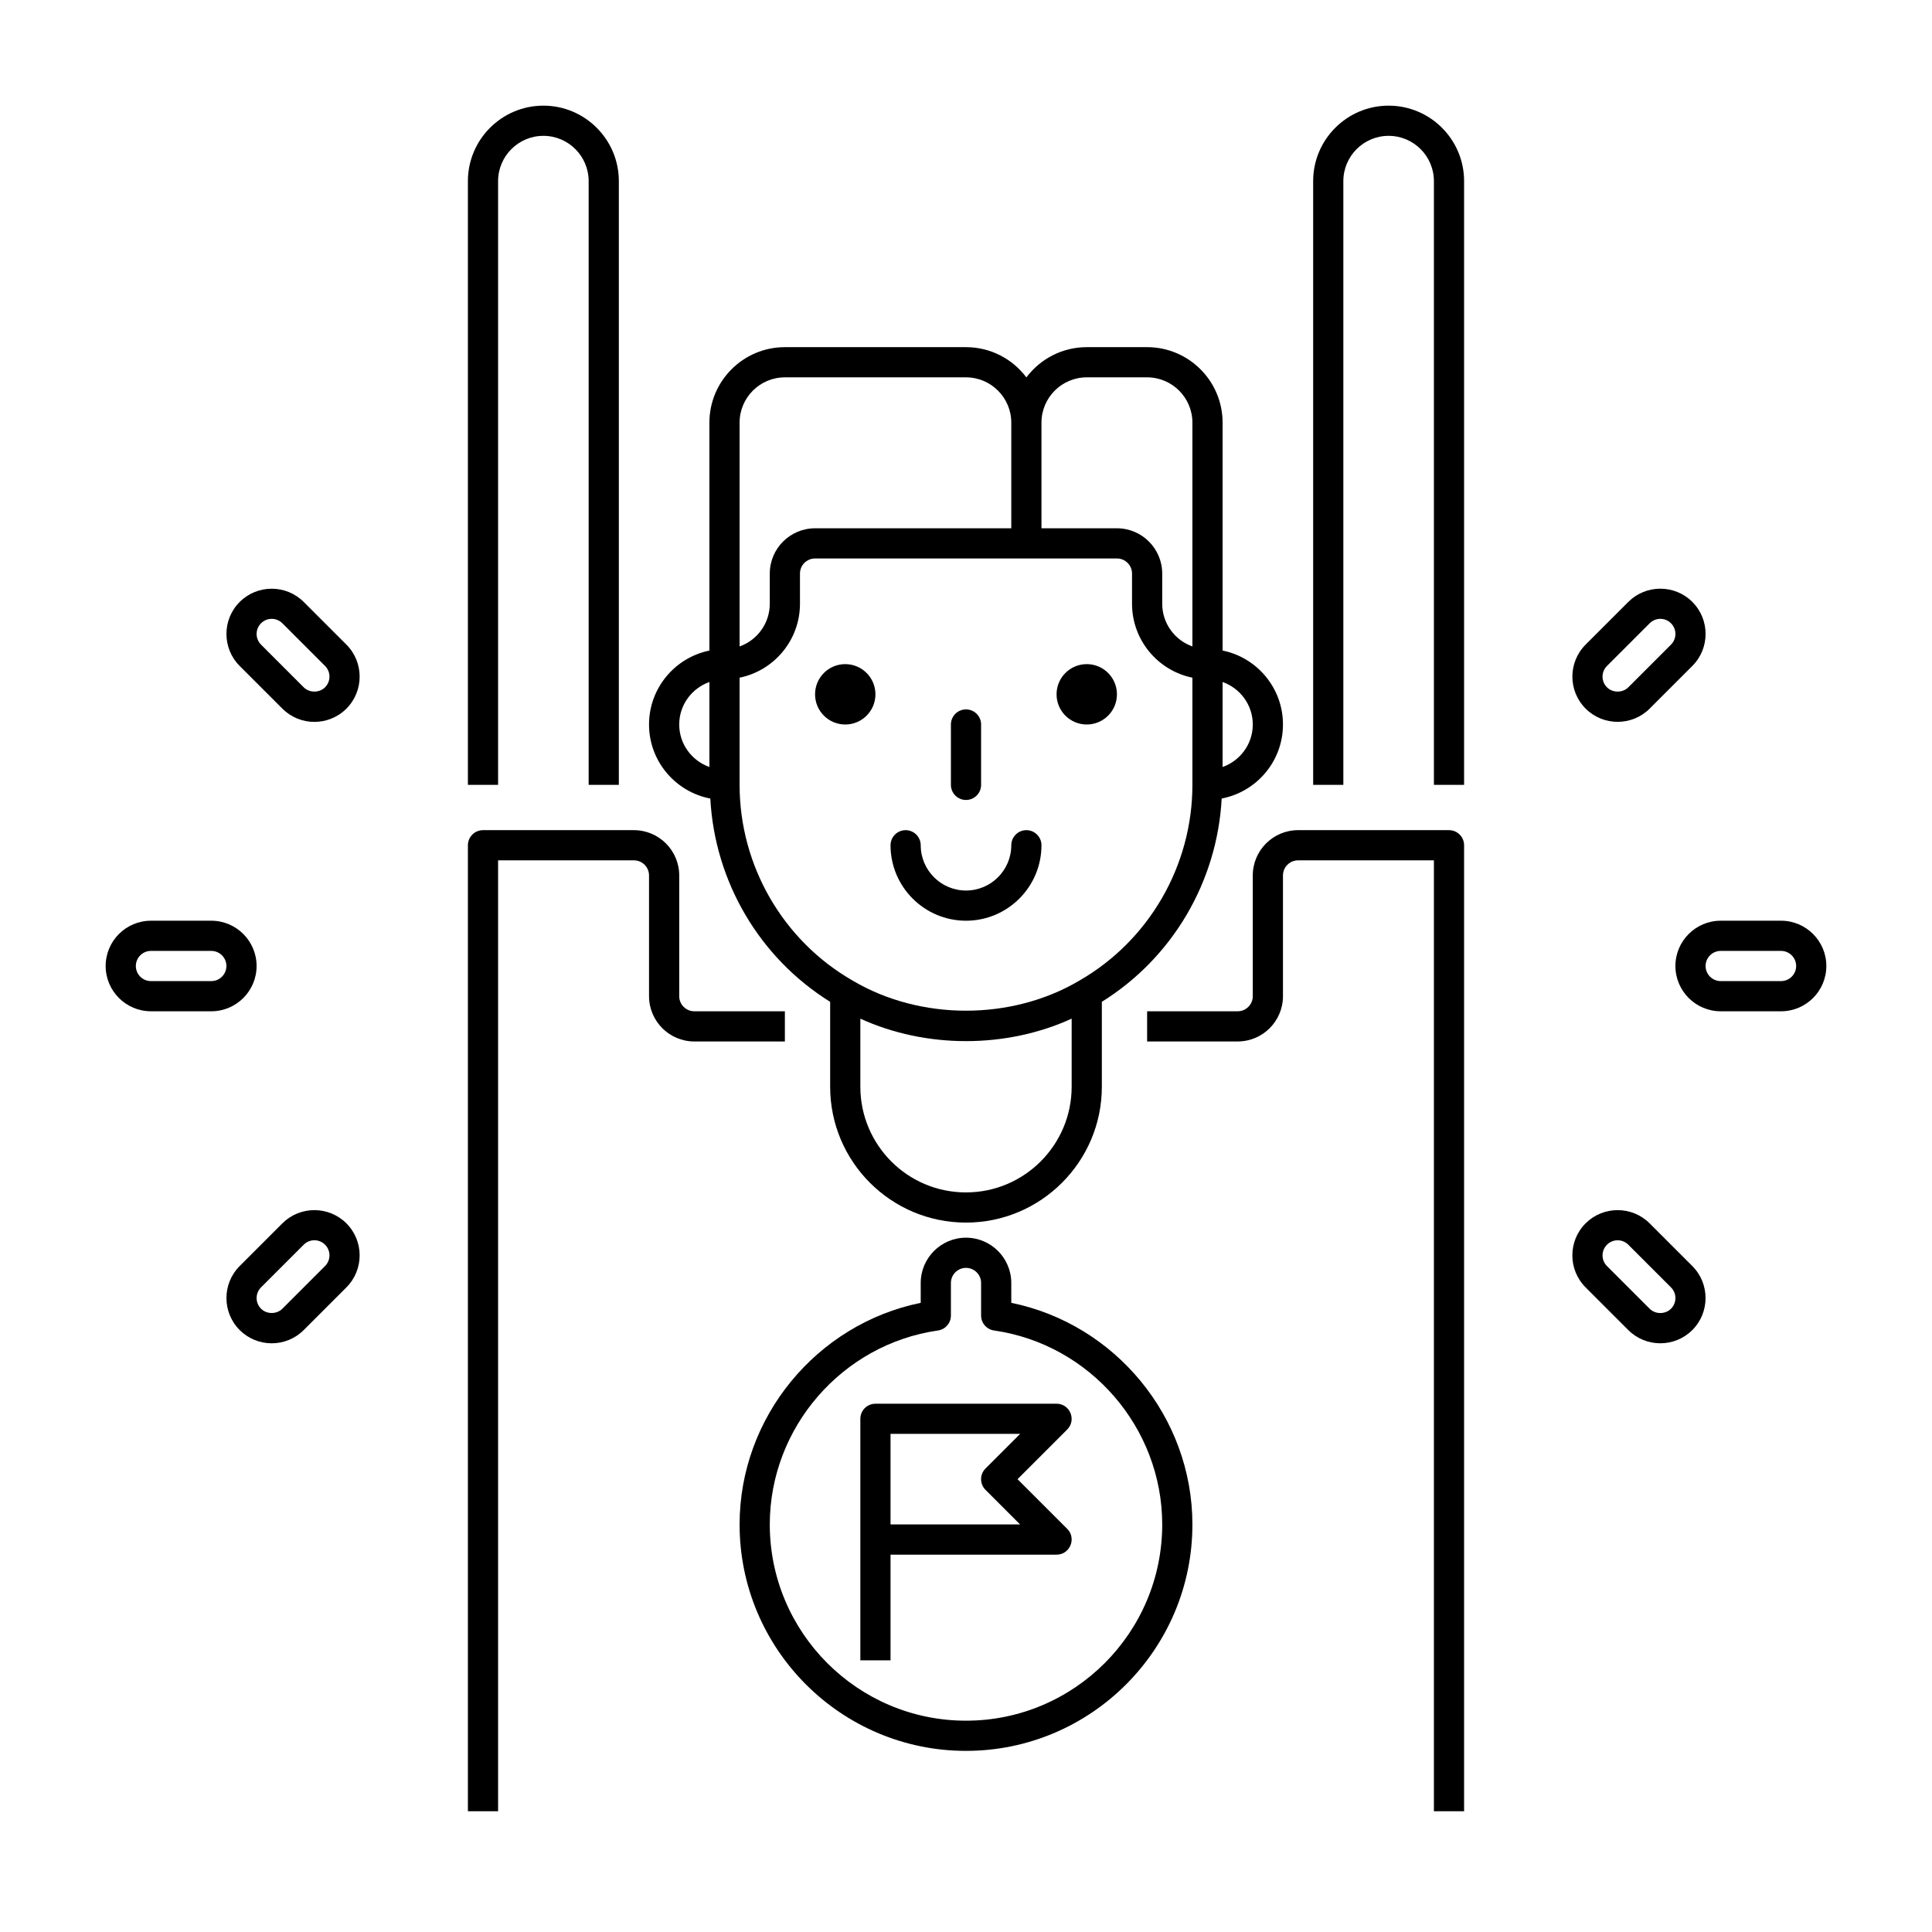
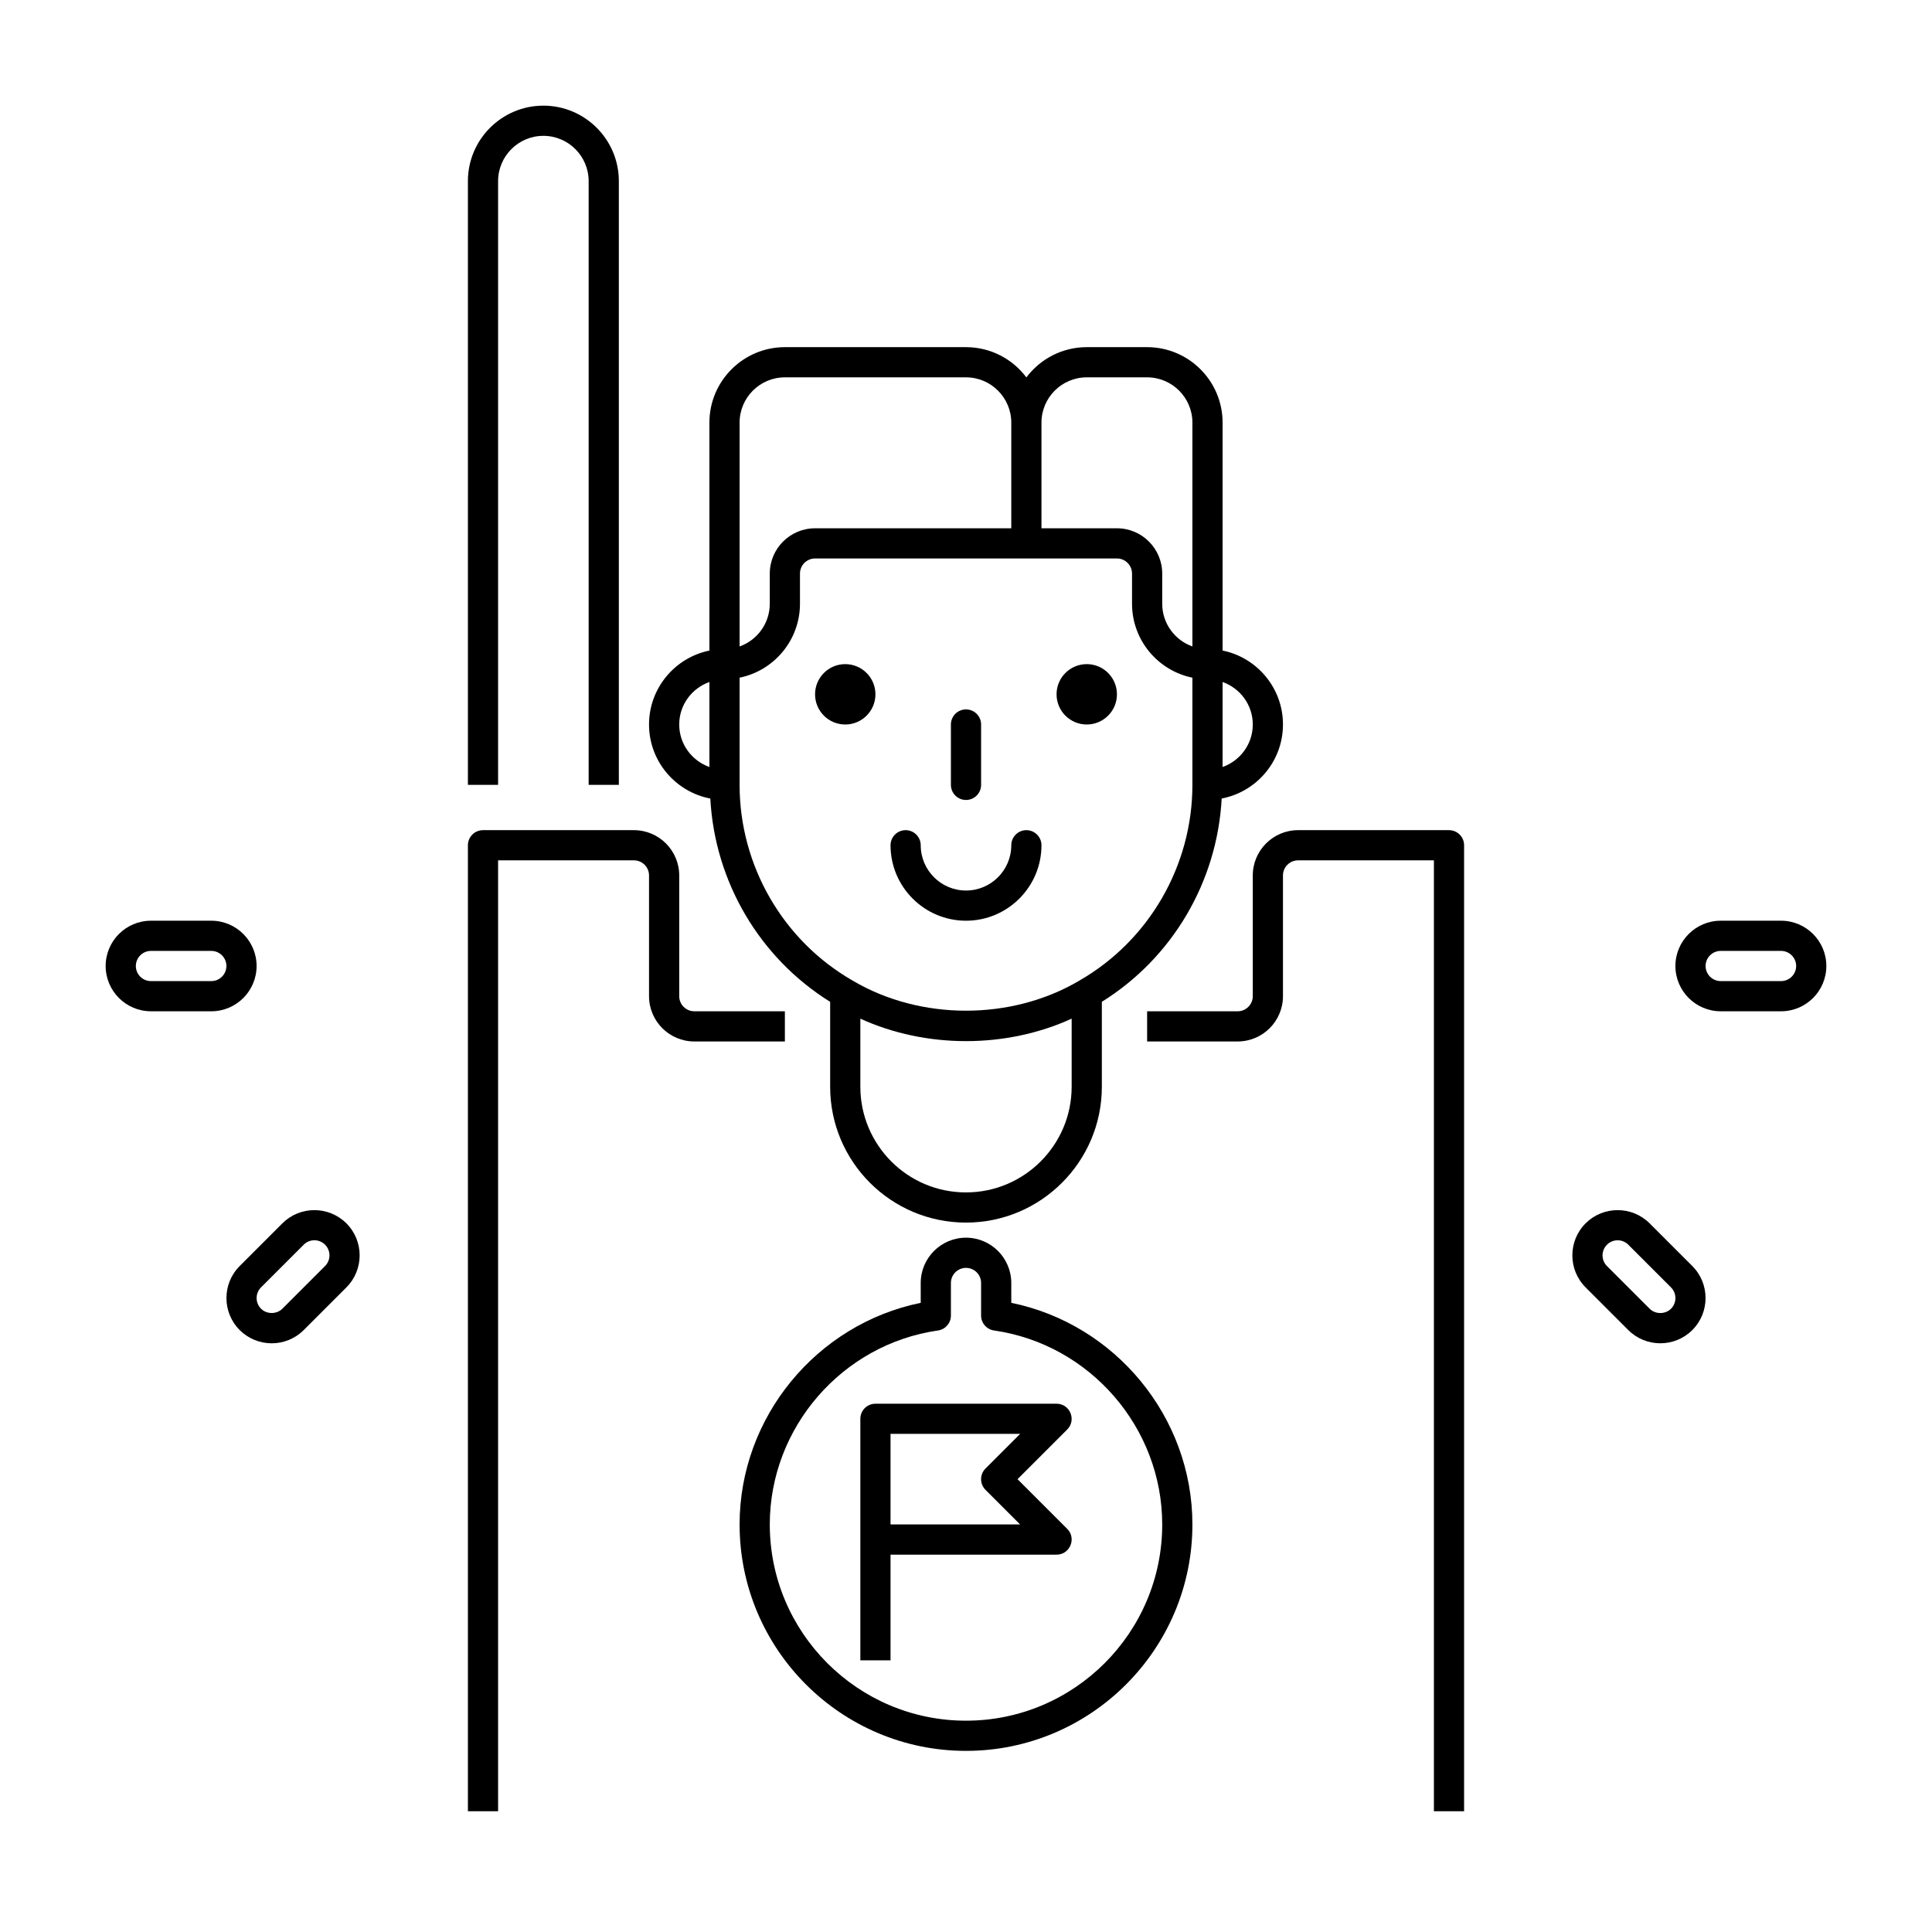
<svg xmlns="http://www.w3.org/2000/svg" x="0px" y="0px" viewBox="0 0 64 64" xml:space="preserve">
  <g id="Grids" display="none">
    <g id="Grid_67_" display="inline">
      <g>
        <path fill="#FF0000" d="M51.9,4.1v55.8H12.1V4.1H51.9 M52,4H12v56h40V4L52,4z" />
      </g>
      <g>
        <path fill="#4600F0" d="M59.9,12.1v39.8H4.1V12.1H59.9 M60,12H4v40h56V12L60,12z" />
      </g>
      <g>
        <path fill="#F0C800" d="M55.9,8.1v47.8H8.1V8.1H55.9 M56,8H8v48h48V8L56,8z" />
      </g>
      <g>
        <path fill="#00F096" d="M32,6.1c14.281,0,25.9,11.619,25.9,25.9S46.281,57.9,32,57.9S6.1,46.281,6.1,32S17.719,6.1,32,6.1 M32,6    C17.641,6,6,17.641,6,32s11.641,26,26,26s26-11.641,26-26S46.359,6,32,6L32,6z" />
      </g>
    </g>
  </g>
  <g id="Captions">
    <g>	</g>
  </g>
  <g id="Icons">
    <g>
      <path d="M16.5,28.5H21c0.276,0,0.5,0.225,0.5,0.5v4c0,0.827,0.673,1.5,1.5,1.5h3v-1h-3c-0.276,0-0.5-0.225-0.5-0.5v-4   c0-0.827-0.673-1.5-1.5-1.5h-5c-0.276,0-0.5,0.224-0.5,0.5v32h1V28.5z" />
      <path d="M48.5,60V28c0-0.276-0.224-0.5-0.5-0.5h-5c-0.827,0-1.5,0.673-1.5,1.5v4c0,0.275-0.225,0.5-0.5,0.5h-3v1h3   c0.827,0,1.5-0.673,1.5-1.5v-4c0-0.275,0.225-0.5,0.5-0.5h4.5V60H48.5z" />
-       <path d="M48.5,6c0-1.379-1.121-2.5-2.5-2.5S43.5,4.621,43.5,6v20h1V6c0-0.827,0.673-1.5,1.5-1.5s1.5,0.673,1.5,1.5v20h1V6z" />
      <path d="M20.5,26V6c0-1.379-1.122-2.5-2.5-2.5S15.5,4.621,15.5,6v20h1V6c0-0.827,0.673-1.5,1.5-1.5s1.5,0.673,1.5,1.5v20H20.5z" />
      <path d="M59,30.5h-2c-0.827,0-1.5,0.673-1.5,1.5s0.673,1.5,1.5,1.5h2c0.827,0,1.5-0.673,1.5-1.5S59.827,30.5,59,30.5z M59,32.5h-2   c-0.275,0-0.5-0.225-0.5-0.5s0.225-0.5,0.5-0.5h2c0.275,0,0.5,0.225,0.5,0.5S59.275,32.5,59,32.5z" />
-       <path d="M56.061,19.939c-0.584-0.584-1.537-0.584-2.121,0l-1.414,1.414c-0.585,0.585-0.585,1.536,0,2.121   c0.584,0.584,1.537,0.584,2.121,0l1.414-1.414C56.646,21.476,56.646,20.524,56.061,19.939z M55.354,21.354l-1.414,1.414   c-0.189,0.189-0.518,0.189-0.707,0c-0.196-0.196-0.196-0.511,0-0.707l1.414-1.414c0.196-0.196,0.511-0.196,0.707,0   S55.549,21.158,55.354,21.354z" />
      <path d="M54.646,40.525c-0.584-0.584-1.537-0.584-2.121,0c-0.585,0.585-0.585,1.536,0,2.121l1.414,1.414   c0.584,0.584,1.537,0.584,2.121,0c0.585-0.585,0.585-1.536,0-2.121L54.646,40.525z M55.354,43.354   c-0.189,0.189-0.518,0.189-0.707,0l-1.414-1.414c-0.196-0.196-0.196-0.511,0-0.707s0.511-0.196,0.707,0l1.414,1.414   C55.549,42.842,55.549,43.158,55.354,43.354z" />
      <path d="M5,33.5h2c0.827,0,1.5-0.673,1.5-1.5S7.827,30.5,7,30.5H5c-0.827,0-1.5,0.673-1.5,1.5S4.173,33.5,5,33.5z M5,31.5h2   c0.276,0,0.5,0.225,0.5,0.5S7.276,32.5,7,32.5H5c-0.276,0-0.5-0.225-0.5-0.5S4.724,31.5,5,31.5z" />
      <path d="M9.354,40.525l-1.414,1.414c-0.585,0.585-0.585,1.536,0,2.121c0.586,0.585,1.535,0.585,2.121,0l1.414-1.414   c0.585-0.585,0.585-1.536,0-2.121C10.89,39.941,9.938,39.941,9.354,40.525z M10.768,41.939l-1.414,1.414   c-0.189,0.189-0.518,0.189-0.707,0c-0.195-0.196-0.195-0.511,0-0.707l1.414-1.414c0.196-0.196,0.511-0.196,0.707,0   C10.963,41.429,10.963,41.743,10.768,41.939z" />
-       <path d="M11.475,21.354l-1.414-1.414c-0.585-0.584-1.536-0.584-2.121,0c-0.585,0.585-0.585,1.536,0,2.121l1.414,1.414   c0.586,0.585,1.535,0.585,2.121,0C12.06,22.89,12.06,21.938,11.475,21.354z M10.768,22.768c-0.189,0.189-0.518,0.189-0.707,0   l-1.414-1.414c-0.195-0.196-0.195-0.511,0-0.707c0.196-0.196,0.511-0.196,0.707,0l1.414,1.414   C10.963,22.257,10.963,22.571,10.768,22.768z" />
      <path d="M39.5,50.5c0-3.556-2.551-6.638-6-7.342V42.5c0-0.827-0.673-1.5-1.5-1.5s-1.5,0.673-1.5,1.5v0.658   c-3.45,0.704-6,3.786-6,7.342c0,4.136,3.364,7.5,7.5,7.5S39.5,54.636,39.5,50.5z M25.5,50.5c0-3.208,2.395-5.971,5.571-6.426   c0.247-0.035,0.429-0.246,0.429-0.495V42.5c0-0.275,0.224-0.5,0.5-0.5s0.5,0.225,0.5,0.5v1.079c0,0.249,0.183,0.46,0.429,0.495   c3.176,0.455,5.571,3.218,5.571,6.426c0,3.584-2.916,6.5-6.5,6.5S25.5,54.084,25.5,50.5z" />
      <path d="M35,51.5c0.446,0,0.666-0.541,0.354-0.854L33.707,49l1.646-1.646C35.666,47.041,35.446,46.5,35,46.5h-6   c-0.276,0-0.5,0.224-0.5,0.5v4v4h1v-3.5H35z M32.646,48.646c-0.195,0.195-0.195,0.512,0,0.707l1.146,1.146H29.5v-3h4.293   L32.646,48.646z" />
      <path d="M32,40.5c2.481,0,4.5-2.019,4.5-4.5v-2.814c2.341-1.457,3.821-3.978,3.97-6.734c1.155-0.221,2.03-1.234,2.03-2.453   c0-1.208-0.86-2.217-2-2.449V14c0-1.379-1.121-2.5-2.5-2.5h-2c-0.816,0-1.544,0.394-2,1.002c-0.456-0.608-1.183-1.002-2-1.002h-6   c-1.378,0-2.5,1.121-2.5,2.5v7.551c-1.14,0.232-2,1.242-2,2.449c0,1.218,0.876,2.232,2.03,2.453   c0.149,2.756,1.629,5.277,3.97,6.734V36C27.5,38.481,29.513,40.5,32,40.5z M35.5,36c0,1.93-1.57,3.5-3.5,3.5   c-1.949,0-3.5-1.584-3.5-3.5v-2.256c2.173,0.993,4.829,0.993,7,0V36z M41.5,24c0,0.651-0.419,1.201-1,1.408v-2.816   C41.081,22.799,41.5,23.349,41.5,24z M36,12.5h2c0.827,0,1.5,0.673,1.5,1.5v7.414c-0.582-0.206-1-0.762-1-1.414v-1   c0-0.827-0.673-1.5-1.5-1.5h-2.5V14C34.5,13.173,35.173,12.5,36,12.5z M24.5,14c0-0.827,0.673-1.5,1.5-1.5h6   c0.827,0,1.5,0.673,1.5,1.5v3.5H27c-0.827,0-1.5,0.673-1.5,1.5v1c0,0.652-0.418,1.208-1,1.414V14z M22.5,24   c0-0.651,0.419-1.201,1-1.408v2.816C22.919,25.201,22.5,24.651,22.5,24z M24.5,26v-3.551c1.14-0.232,2-1.242,2-2.449v-1   c0-0.275,0.224-0.5,0.5-0.5h10c0.275,0,0.5,0.225,0.5,0.5v1c0,1.208,0.86,2.217,2,2.449V26c0,2.675-1.437,5.16-3.749,6.486   l0.001,0.001c-0.002,0.001-0.004,0.001-0.006,0.002c-2.24,1.322-5.251,1.322-7.492,0c-0.002-0.001-0.004-0.001-0.006-0.002   l0.001-0.001C25.937,31.161,24.5,28.676,24.5,26z" />
      <path d="M32,26.5c0.276,0,0.5-0.224,0.5-0.5v-2c0-0.276-0.224-0.5-0.5-0.5s-0.5,0.224-0.5,0.5v2C31.5,26.276,31.724,26.5,32,26.5z   " />
      <circle cx="28" cy="23" r="1" />
      <circle cx="36" cy="23" r="1" />
      <path d="M32,30.5c1.379,0,2.5-1.122,2.5-2.5c0-0.276-0.224-0.5-0.5-0.5s-0.5,0.224-0.5,0.5c0,0.827-0.673,1.5-1.5,1.5   s-1.5-0.673-1.5-1.5c0-0.276-0.224-0.5-0.5-0.5s-0.5,0.224-0.5,0.5C29.5,29.378,30.622,30.5,32,30.5z" />
    </g>
  </g>
</svg>